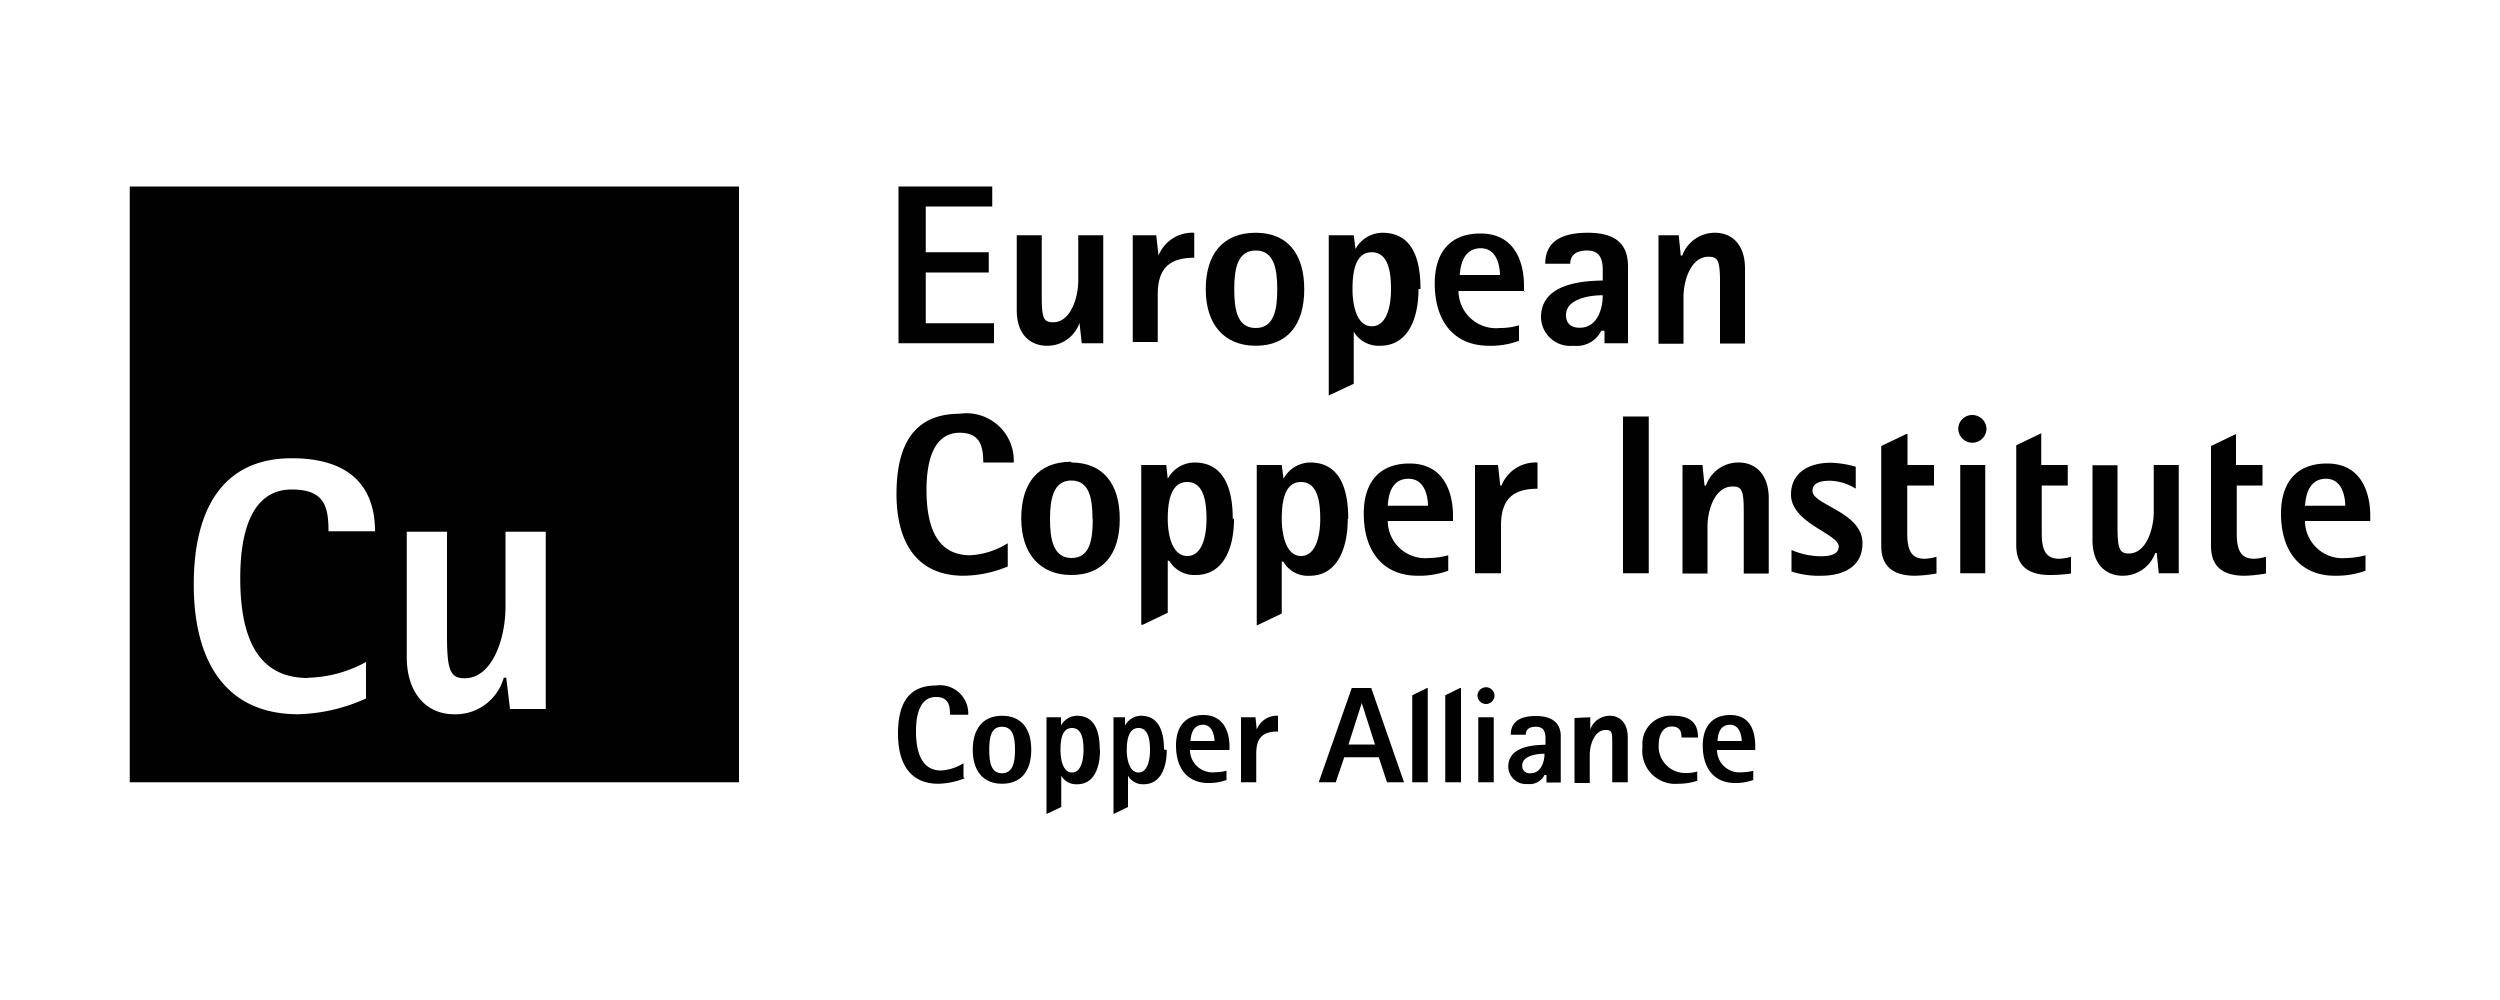
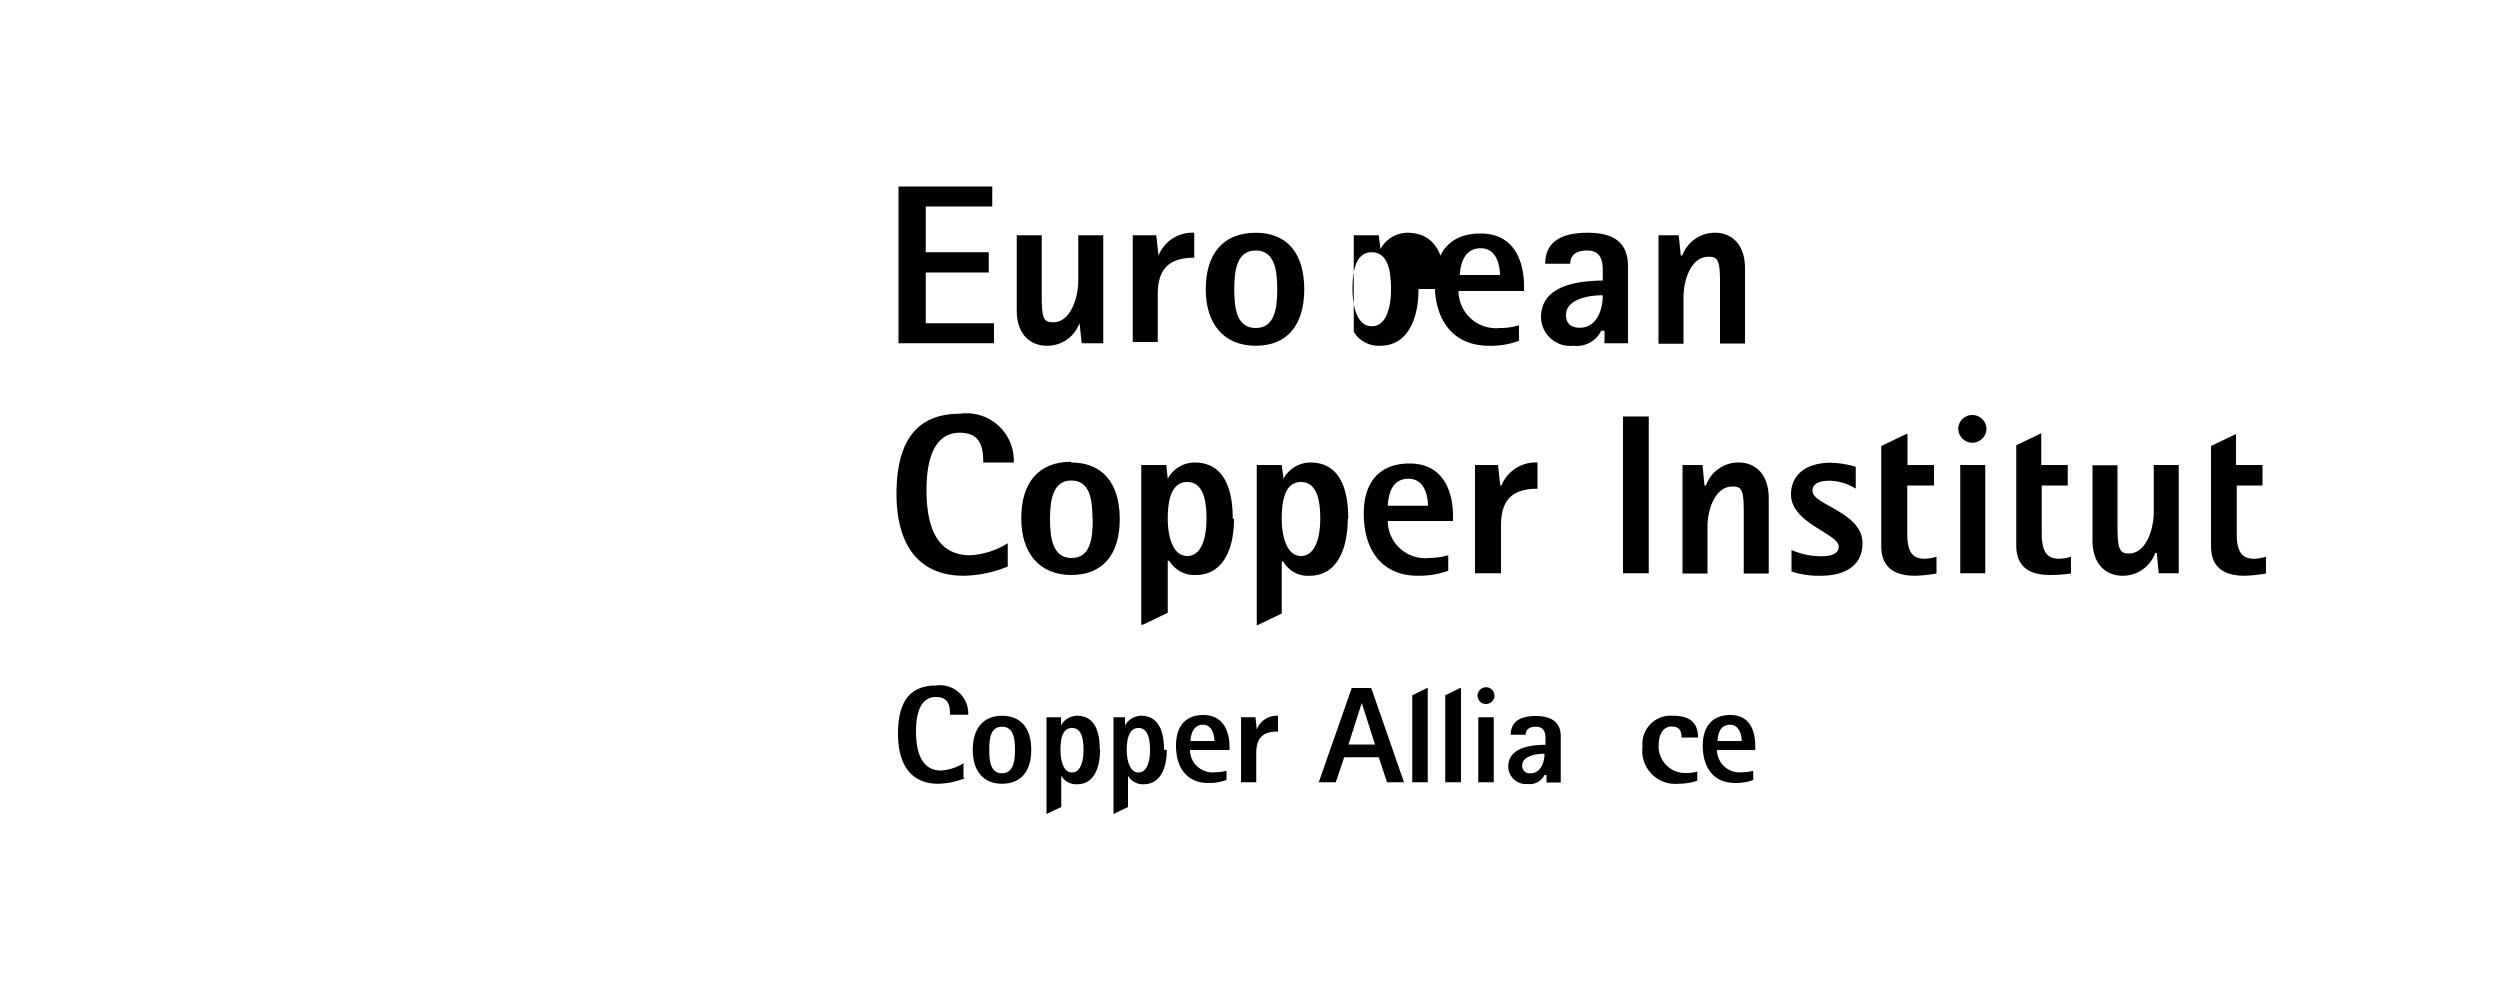
<svg xmlns="http://www.w3.org/2000/svg" id="Layer_1" data-name="Layer 1" viewBox="0 0 100 40">
  <defs>
    <style>.cls-1{fill:#010101;}</style>
  </defs>
  <polygon class="cls-1" points="39.69 7.46 39.69 8.26 37.03 8.26 37.03 10.09 39.55 10.09 39.55 10.9 37.03 10.9 37.03 12.93 39.76 12.93 39.76 13.73 35.94 13.73 35.94 7.46 39.69 7.46 39.69 7.46" />
  <path class="cls-1" d="M44.19,13.73h-.92l-.09-.81h0a1.36,1.36,0,0,1-1.3.91c-.65,0-1.21-.43-1.21-1.42v-3h1v2.48c0,.87.09,1,.46,1,.7,0,1-1,1-1.65V9.41h1v4.32Z" />
  <path class="cls-1" d="M46.25,9.41l.09.81h0a1.46,1.46,0,0,1,1.43-.91v1c-1,0-1.46.43-1.46,1.47v1.9h-1V9.41Z" />
  <path class="cls-1" d="M50.23,9.31c1.26,0,1.94.83,1.94,2.26s-.68,2.26-1.94,2.26-2-.85-2-2.26.69-2.26,2-2.26Zm.86,2.26c0-.82-.13-1.55-.86-1.55s-.86.73-.86,1.55.12,1.55.86,1.55.86-.75.86-1.55Z" />
-   <path class="cls-1" d="M56.74,11.56c0,1.25-.46,2.27-1.53,2.27a1.16,1.16,0,0,1-1.06-.56h0v2.08l-1,.47h0V9.41h1l.07.55h0a1.24,1.24,0,0,1,1.07-.65c1.18,0,1.53,1,1.53,2.25Zm-1.1,0c0-.68-.11-1.47-.77-1.47s-.77.79-.77,1.47.18,1.49.77,1.49.77-.77.77-1.49Z" />
+   <path class="cls-1" d="M56.74,11.56c0,1.25-.46,2.27-1.53,2.27a1.16,1.16,0,0,1-1.06-.56h0v2.08h0V9.41h1l.07.55h0a1.24,1.24,0,0,1,1.07-.65c1.18,0,1.53,1,1.53,2.25Zm-1.1,0c0-.68-.11-1.47-.77-1.47s-.77.79-.77,1.47.18,1.49.77,1.49.77-.77.77-1.49Z" />
  <path class="cls-1" d="M61,11.64H58.34A1.5,1.5,0,0,0,60,13.12a2.5,2.5,0,0,0,.76-.11v.62a3.15,3.15,0,0,1-1.21.2c-1.35,0-2.16-.93-2.16-2.49,0-1.22.59-2,1.83-2,1.5,0,1.74,1.36,1.74,2.08v.25ZM60,11c0-.06,0-1.07-.77-1.07s-.82.85-.84,1.07Z" />
  <path class="cls-1" d="M64.05,13.23a1.09,1.09,0,0,1-1.11.6,1.17,1.17,0,0,1-1.3-1.14c0-1.43,1.86-1.45,2.47-1.47V10.8c0-.42-.11-.78-.62-.78s-.68.24-.68.53h-1c0-.83.57-1.24,1.7-1.24s1.61.46,1.61,1.35v3.07h-.94l0-.5Zm.06-1.42c-.67,0-1.47.2-1.47.79,0,.34.2.51.55.51.67,0,.92-.7.92-1.3Z" />
  <path class="cls-1" d="M67.15,9.41l.08.81h.06a1.39,1.39,0,0,1,1.31-.91c.65,0,1.2.44,1.2,1.43v3h-1V11.27c0-.88-.1-1-.46-1-.7,0-1,.93-1,1.62v1.86h-1V9.41Z" />
  <path class="cls-1" d="M40.31,22.66a4.75,4.75,0,0,1-1.76.37c-1.86,0-2.69-1.31-2.69-3.27s.69-3.21,2.53-3.21a1.89,1.89,0,0,1,2.16,1.95H39.33c0-.62-.11-1.19-.94-1.19-1.13,0-1.33,1.31-1.33,2.29,0,1.5.43,2.61,1.75,2.61a3.15,3.15,0,0,0,1.5-.48v.93Z" />
  <path class="cls-1" d="M42.85,18.5c1.26,0,1.94.84,1.94,2.26S44.11,23,42.85,23s-2-.86-2-2.27.68-2.26,2-2.26Zm.85,2.26c0-.81-.12-1.54-.85-1.54S42,20,42,20.76s.11,1.56.86,1.56.85-.76.85-1.56Z" />
  <path class="cls-1" d="M49.36,20.75C49.36,22,48.9,23,47.83,23a1.16,1.16,0,0,1-1.06-.57h-.06v2.08l-1,.48h-.06V18.6h1l.06.55h0a1.23,1.23,0,0,1,1.07-.65c1.18,0,1.53,1.05,1.53,2.25Zm-1.1,0c0-.68-.11-1.47-.77-1.47s-.78.79-.78,1.47.19,1.49.78,1.49.77-.77.77-1.49Z" />
  <path class="cls-1" d="M53.91,20.75c0,1.26-.46,2.28-1.52,2.28a1.13,1.13,0,0,1-1.06-.57h-.06v2.08l-1,.48h0V18.6h1l.07.55h0a1.23,1.23,0,0,1,1.07-.65c1.18,0,1.52,1.05,1.52,2.25Zm-1.1,0c0-.68-.11-1.47-.77-1.47s-.77.79-.77,1.47.19,1.49.77,1.49.77-.77.77-1.49Z" />
  <path class="cls-1" d="M58.12,20.84H55.51a1.5,1.5,0,0,0,1.65,1.48,3,3,0,0,0,.77-.11v.62a3.45,3.45,0,0,1-1.22.2c-1.35,0-2.16-.93-2.16-2.49,0-1.22.6-2,1.83-2,1.5,0,1.74,1.36,1.74,2.08v.26Zm-1-.61c0-.07,0-1.08-.78-1.08s-.81.86-.83,1.08Z" />
  <path class="cls-1" d="M59.92,18.6l.09.82h.05a1.47,1.47,0,0,1,1.44-.92v1.05c-1,0-1.46.43-1.46,1.48v1.9H59V18.6Z" />
  <polygon class="cls-1" points="65.95 16.66 65.95 22.93 64.92 22.93 64.92 16.66 65.95 16.66 65.95 16.66" />
  <path class="cls-1" d="M68.1,18.6l.08.82h.06a1.37,1.37,0,0,1,1.31-.92c.65,0,1.2.45,1.2,1.44v3h-1V20.46c0-.88-.09-1-.45-1-.7,0-1,.92-1,1.61v1.87h-1V18.6Z" />
  <path class="cls-1" d="M74.2,19.53a2,2,0,0,0-1-.3c-.49,0-.7.14-.7.41,0,.56,2,.84,2,2.09,0,.89-.69,1.3-1.67,1.3a3.48,3.48,0,0,1-1.17-.17V22a3,3,0,0,0,1.19.25c.42,0,.7-.11.7-.39,0-.51-1.91-.93-1.91-2.08,0-.81.63-1.27,1.59-1.27a3.9,3.9,0,0,1,1,.16v.87Z" />
  <path class="cls-1" d="M77.46,22.24v.7a5.82,5.82,0,0,1-.85.09c-.88,0-1.36-.37-1.36-1.19v-4l1-.48h.05V18.6h1.06v.82H76.29v1.93c0,.78.25,1,.7,1a1.85,1.85,0,0,0,.47-.08Z" />
  <path class="cls-1" d="M78.89,16.6a.57.57,0,0,1,.57.55.57.57,0,0,1-.57.56.57.57,0,0,1-.56-.56.56.56,0,0,1,.56-.55Zm.52,2v4.33h-1V18.6Z" />
  <path class="cls-1" d="M82.84,22.24v.7A5.82,5.82,0,0,1,82,23c-.88,0-1.35-.37-1.35-1.19v-4l1-.48h0V18.6h1.06v.82H81.67v1.93c0,.78.25,1,.71,1a1.85,1.85,0,0,0,.46-.08Z" />
  <path class="cls-1" d="M87.27,22.93h-.92l-.08-.81h-.06a1.38,1.38,0,0,1-1.3.91c-.65,0-1.21-.43-1.21-1.42v-3h1v2.48c0,.87.09,1.05.45,1.05.71,0,1-1,1-1.66V18.6h1v4.33Z" />
  <path class="cls-1" d="M90.64,22.24v.7a5.82,5.82,0,0,1-.85.09c-.88,0-1.35-.37-1.35-1.19v-4l1-.48h0V18.6h1.06v.82H89.47v1.93c0,.78.25,1,.7,1a1.85,1.85,0,0,0,.47-.08Z" />
-   <path class="cls-1" d="M94.81,20.84H92.2a1.5,1.5,0,0,0,1.66,1.48,3,3,0,0,0,.76-.11v.62a3.45,3.45,0,0,1-1.22.2c-1.35,0-2.16-.93-2.16-2.49,0-1.22.6-2,1.84-2,1.49,0,1.73,1.36,1.73,2.08v.26Zm-1-.61c0-.07,0-1.08-.77-1.08s-.82.86-.84,1.08Z" />
  <path class="cls-1" d="M38.59,31.13a3,3,0,0,1-1.06.22c-1.11,0-1.61-.79-1.61-2s.42-1.93,1.52-1.93a1.13,1.13,0,0,1,1.29,1.17H38c0-.37-.06-.71-.56-.71-.68,0-.8.78-.8,1.37,0,.9.26,1.57,1,1.57a1.9,1.9,0,0,0,.9-.29v.56Z" />
  <path class="cls-1" d="M40.08,28.63c.76,0,1.17.5,1.17,1.36s-.41,1.36-1.17,1.36-1.17-.52-1.17-1.36.41-1.36,1.17-1.36ZM40.6,30c0-.49-.07-.93-.52-.93s-.51.44-.51.93.07.93.51.93.52-.45.52-.93Z" />
  <path class="cls-1" d="M44,30c0,.76-.27,1.37-.91,1.37a.69.69,0,0,1-.64-.34h0v1.25l-.59.28h0V28.69h.58l0,.33h0a.74.74,0,0,1,.64-.39c.71,0,.91.63.91,1.35Zm-.66,0c0-.41-.06-.88-.46-.88s-.46.47-.46.88.11.9.46.9.46-.47.46-.9Z" />
  <path class="cls-1" d="M46.67,30c0,.76-.28,1.37-.92,1.37a.69.69,0,0,1-.63-.34h0v1.25l-.58.28h0V28.69H45l0,.33h0a.75.75,0,0,1,.64-.39c.71,0,.92.63.92,1.35ZM46,30c0-.41-.07-.88-.46-.88s-.47.47-.47.88.12.9.47.9.46-.47.46-.9Z" />
  <path class="cls-1" d="M49.17,30H47.6a.9.9,0,0,0,1,.89,1.82,1.82,0,0,0,.46-.06v.37a2.05,2.05,0,0,1-.73.12c-.81,0-1.29-.56-1.29-1.5,0-.73.35-1.22,1.09-1.22.9,0,1.05.82,1.05,1.25V30Zm-.59-.36s0-.65-.46-.65-.49.52-.5.65Z" />
  <path class="cls-1" d="M50.22,28.69l.05.49h0a.86.86,0,0,1,.85-.55v.63c-.62,0-.87.26-.87.89v1.14h-.61v-2.6Z" />
  <path class="cls-1" d="M54.85,27.52l1.31,3.77h-.68l-.33-1H53.77l-.34,1h-.68l1.32-3.77ZM55,29.78l-.53-1.66h0l-.53,1.66Z" />
  <polygon class="cls-1" points="57.11 31.29 56.49 31.29 56.49 27.81 57.08 27.52 57.11 27.52 57.11 31.29 57.11 31.29" />
  <polygon class="cls-1" points="58.44 31.29 57.81 31.29 57.81 27.81 58.4 27.52 58.44 27.52 58.44 31.29 58.44 31.29" />
  <path class="cls-1" d="M59.44,27.49a.34.34,0,0,1,.34.33.34.34,0,1,1-.68,0,.34.34,0,0,1,.34-.33Zm.31,1.2v2.6h-.62v-2.6Z" />
  <path class="cls-1" d="M61.78,31a.66.66,0,0,1-.67.36.71.71,0,0,1-.78-.69c0-.86,1.12-.87,1.49-.88v-.25c0-.26-.07-.47-.38-.47s-.41.14-.41.32h-.6c0-.5.34-.75,1-.75s1,.28,1,.81v1.85h-.57l0-.3Zm0-.85c-.41,0-.89.12-.89.46a.29.29,0,0,0,.33.32c.4,0,.56-.42.56-.78Z" />
-   <path class="cls-1" d="M63.61,28.69l0,.49h0a.83.83,0,0,1,.78-.55c.39,0,.72.27.72.86v1.8h-.62V29.81c0-.53,0-.61-.27-.61-.42,0-.63.55-.63,1v1.12h-.61v-2.6Z" />
  <path class="cls-1" d="M67.13,31.35a1.32,1.32,0,0,1-1.43-1.48,1.13,1.13,0,0,1,1.22-1.24c.8,0,1,.39,1,.87h-.66c0-.25-.07-.44-.4-.44s-.51.32-.51.71a1.06,1.06,0,0,0,1.09,1.15,1.49,1.49,0,0,0,.45-.06v.37a2.37,2.37,0,0,1-.78.12Z" />
  <path class="cls-1" d="M70.25,30H68.68a.9.9,0,0,0,1,.89,1.74,1.74,0,0,0,.45-.06v.37a2.05,2.05,0,0,1-.73.12c-.81,0-1.29-.56-1.29-1.5,0-.73.36-1.22,1.1-1.22.9,0,1,.82,1,1.25V30Zm-.58-.36s0-.65-.47-.65-.49.52-.5.65Z" />
-   <path class="cls-1" d="M29.56,7.46H5.19V31.29H29.56V7.46ZM12.32,27.11a5.05,5.05,0,0,0,2.32-.63v1.46a7,7,0,0,1-2.71.63c-2.9,0-4.18-2.11-4.18-5.19,0-2.9,1.08-5.05,3.92-5.05C14,18.33,15,19.47,15,21.25H13.14c0-1-.17-1.67-1.47-1.67-1.74,0-2.06,2-2.06,3.54,0,2.36.68,4,2.71,4Zm9.54,1.25H20.4l-.15-1.25h-.1a2,2,0,0,1-2,1.46c-1,0-1.88-.74-1.88-2.3v-5h1.61v4.19c0,1.39.15,1.67.71,1.67,1.08,0,1.63-1.54,1.63-2.86v-3h1.61v7.11Z" />
</svg>